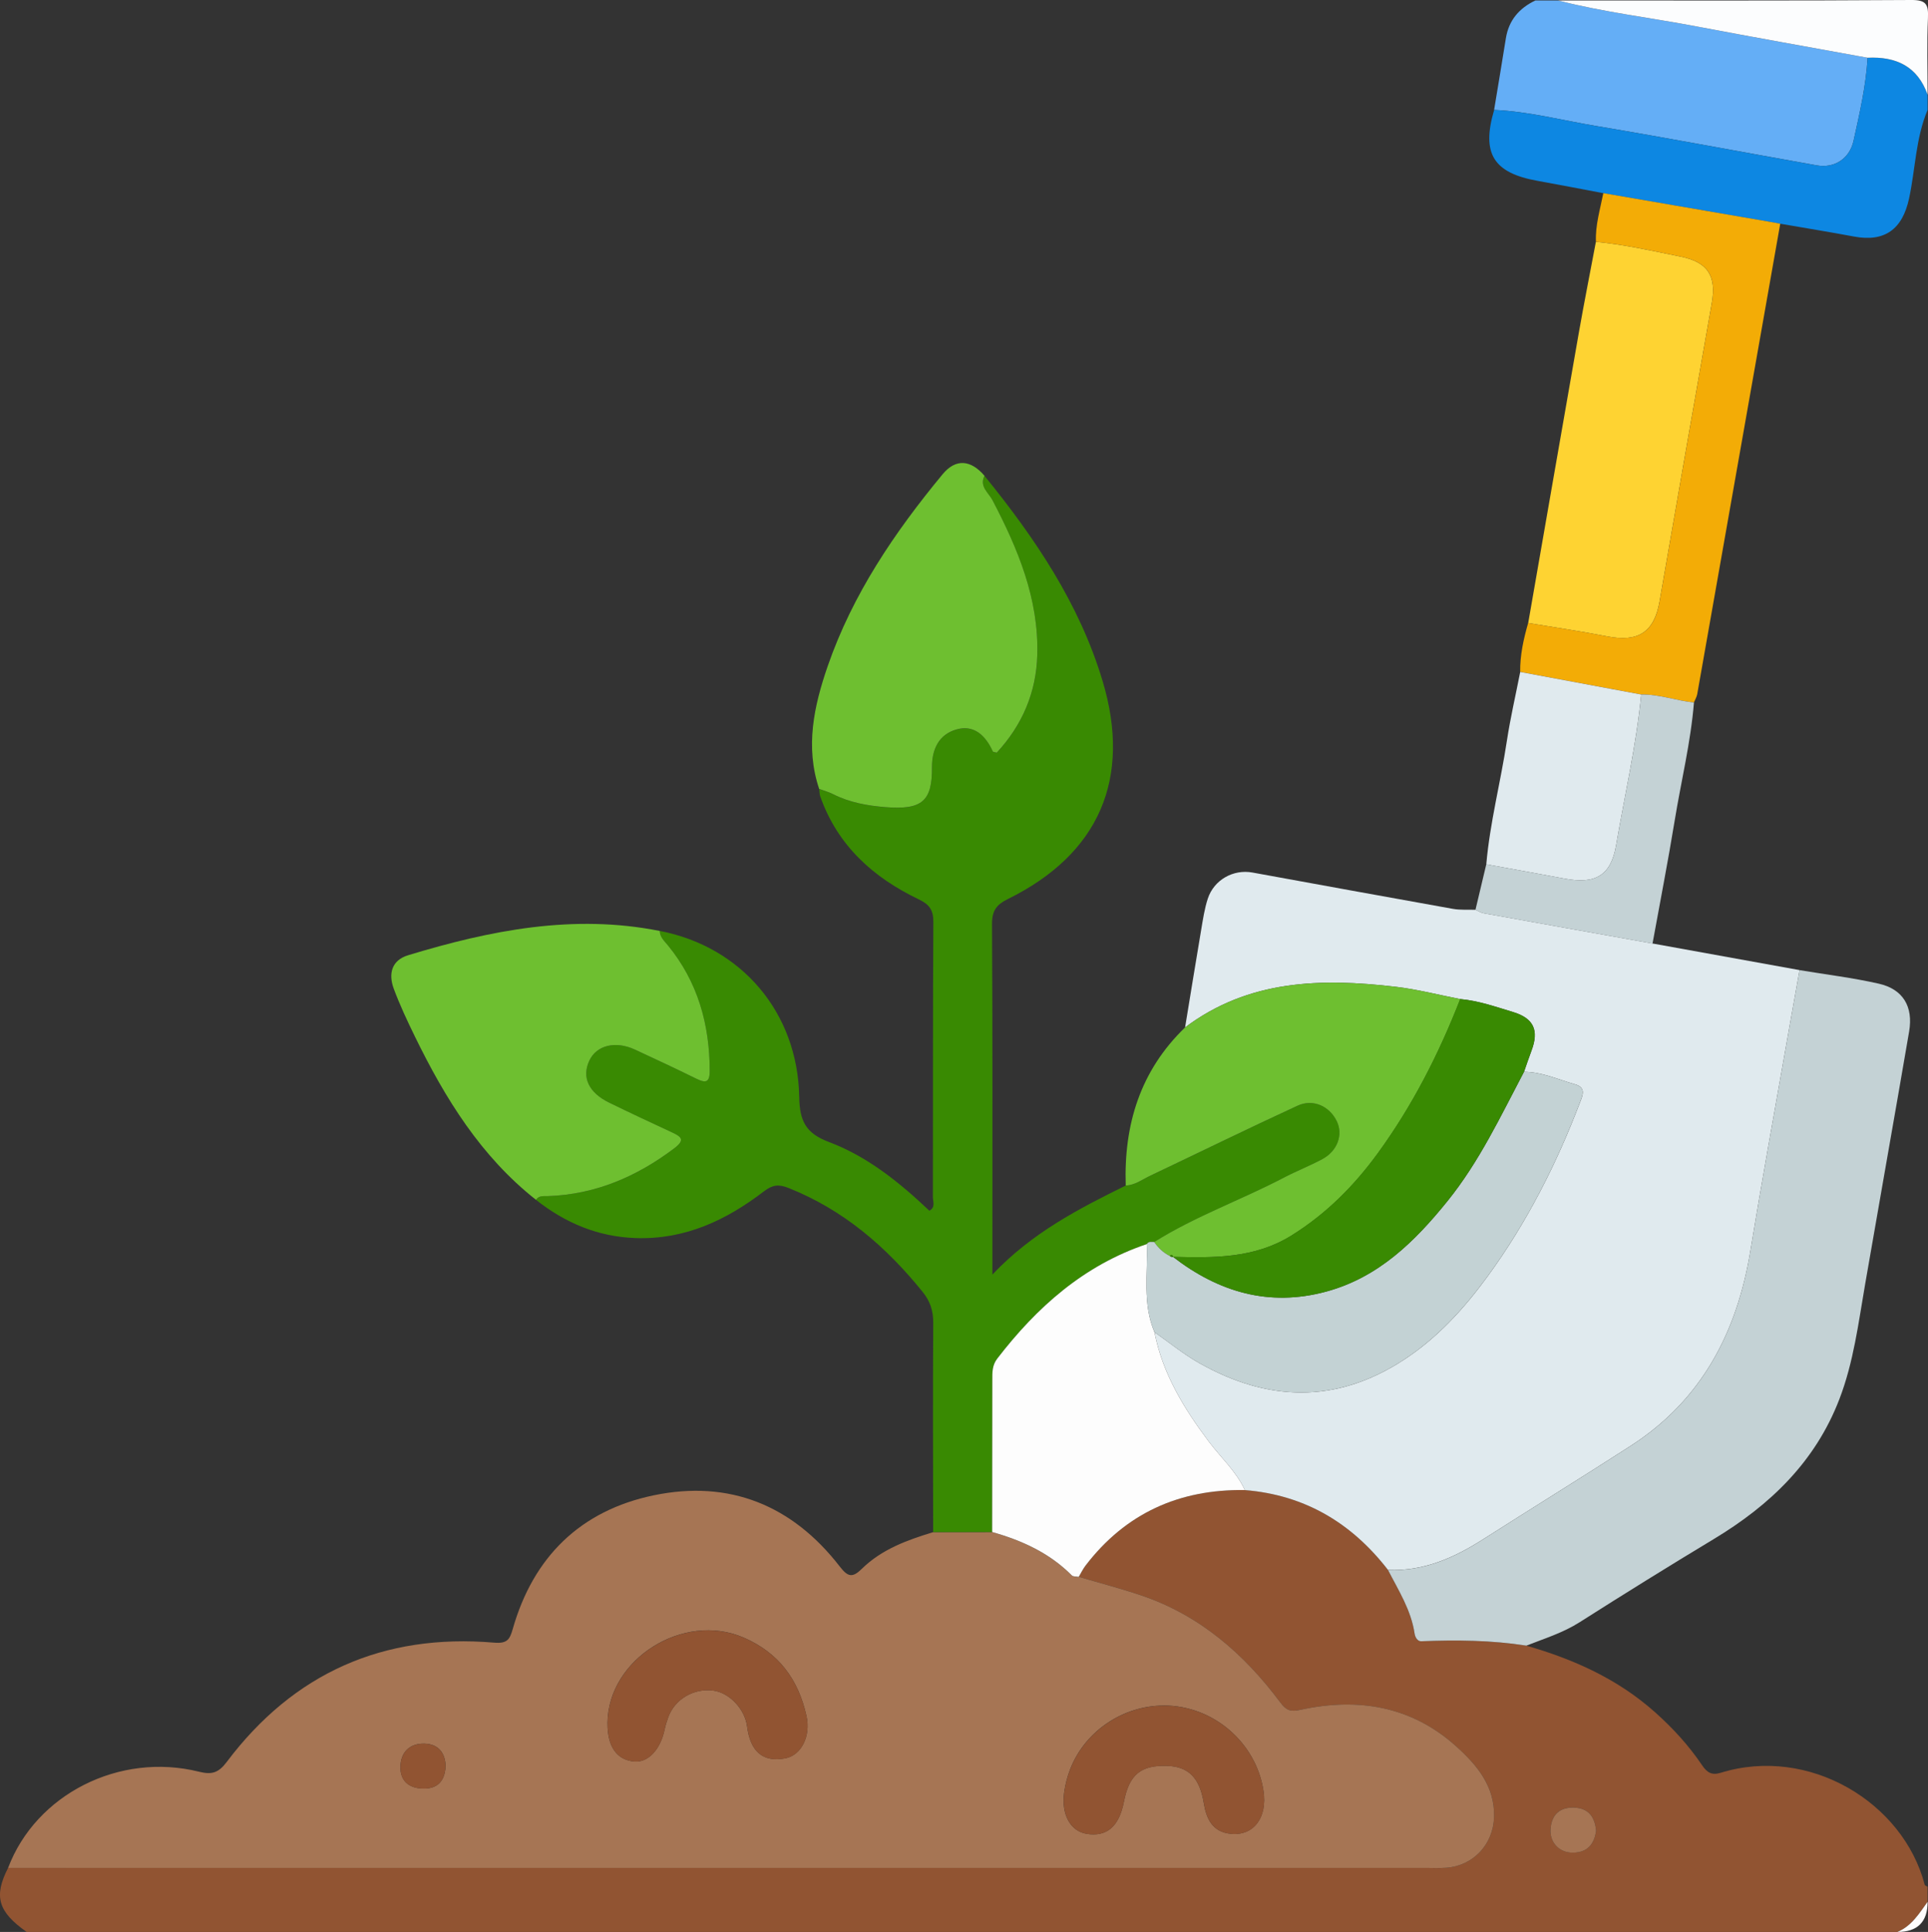
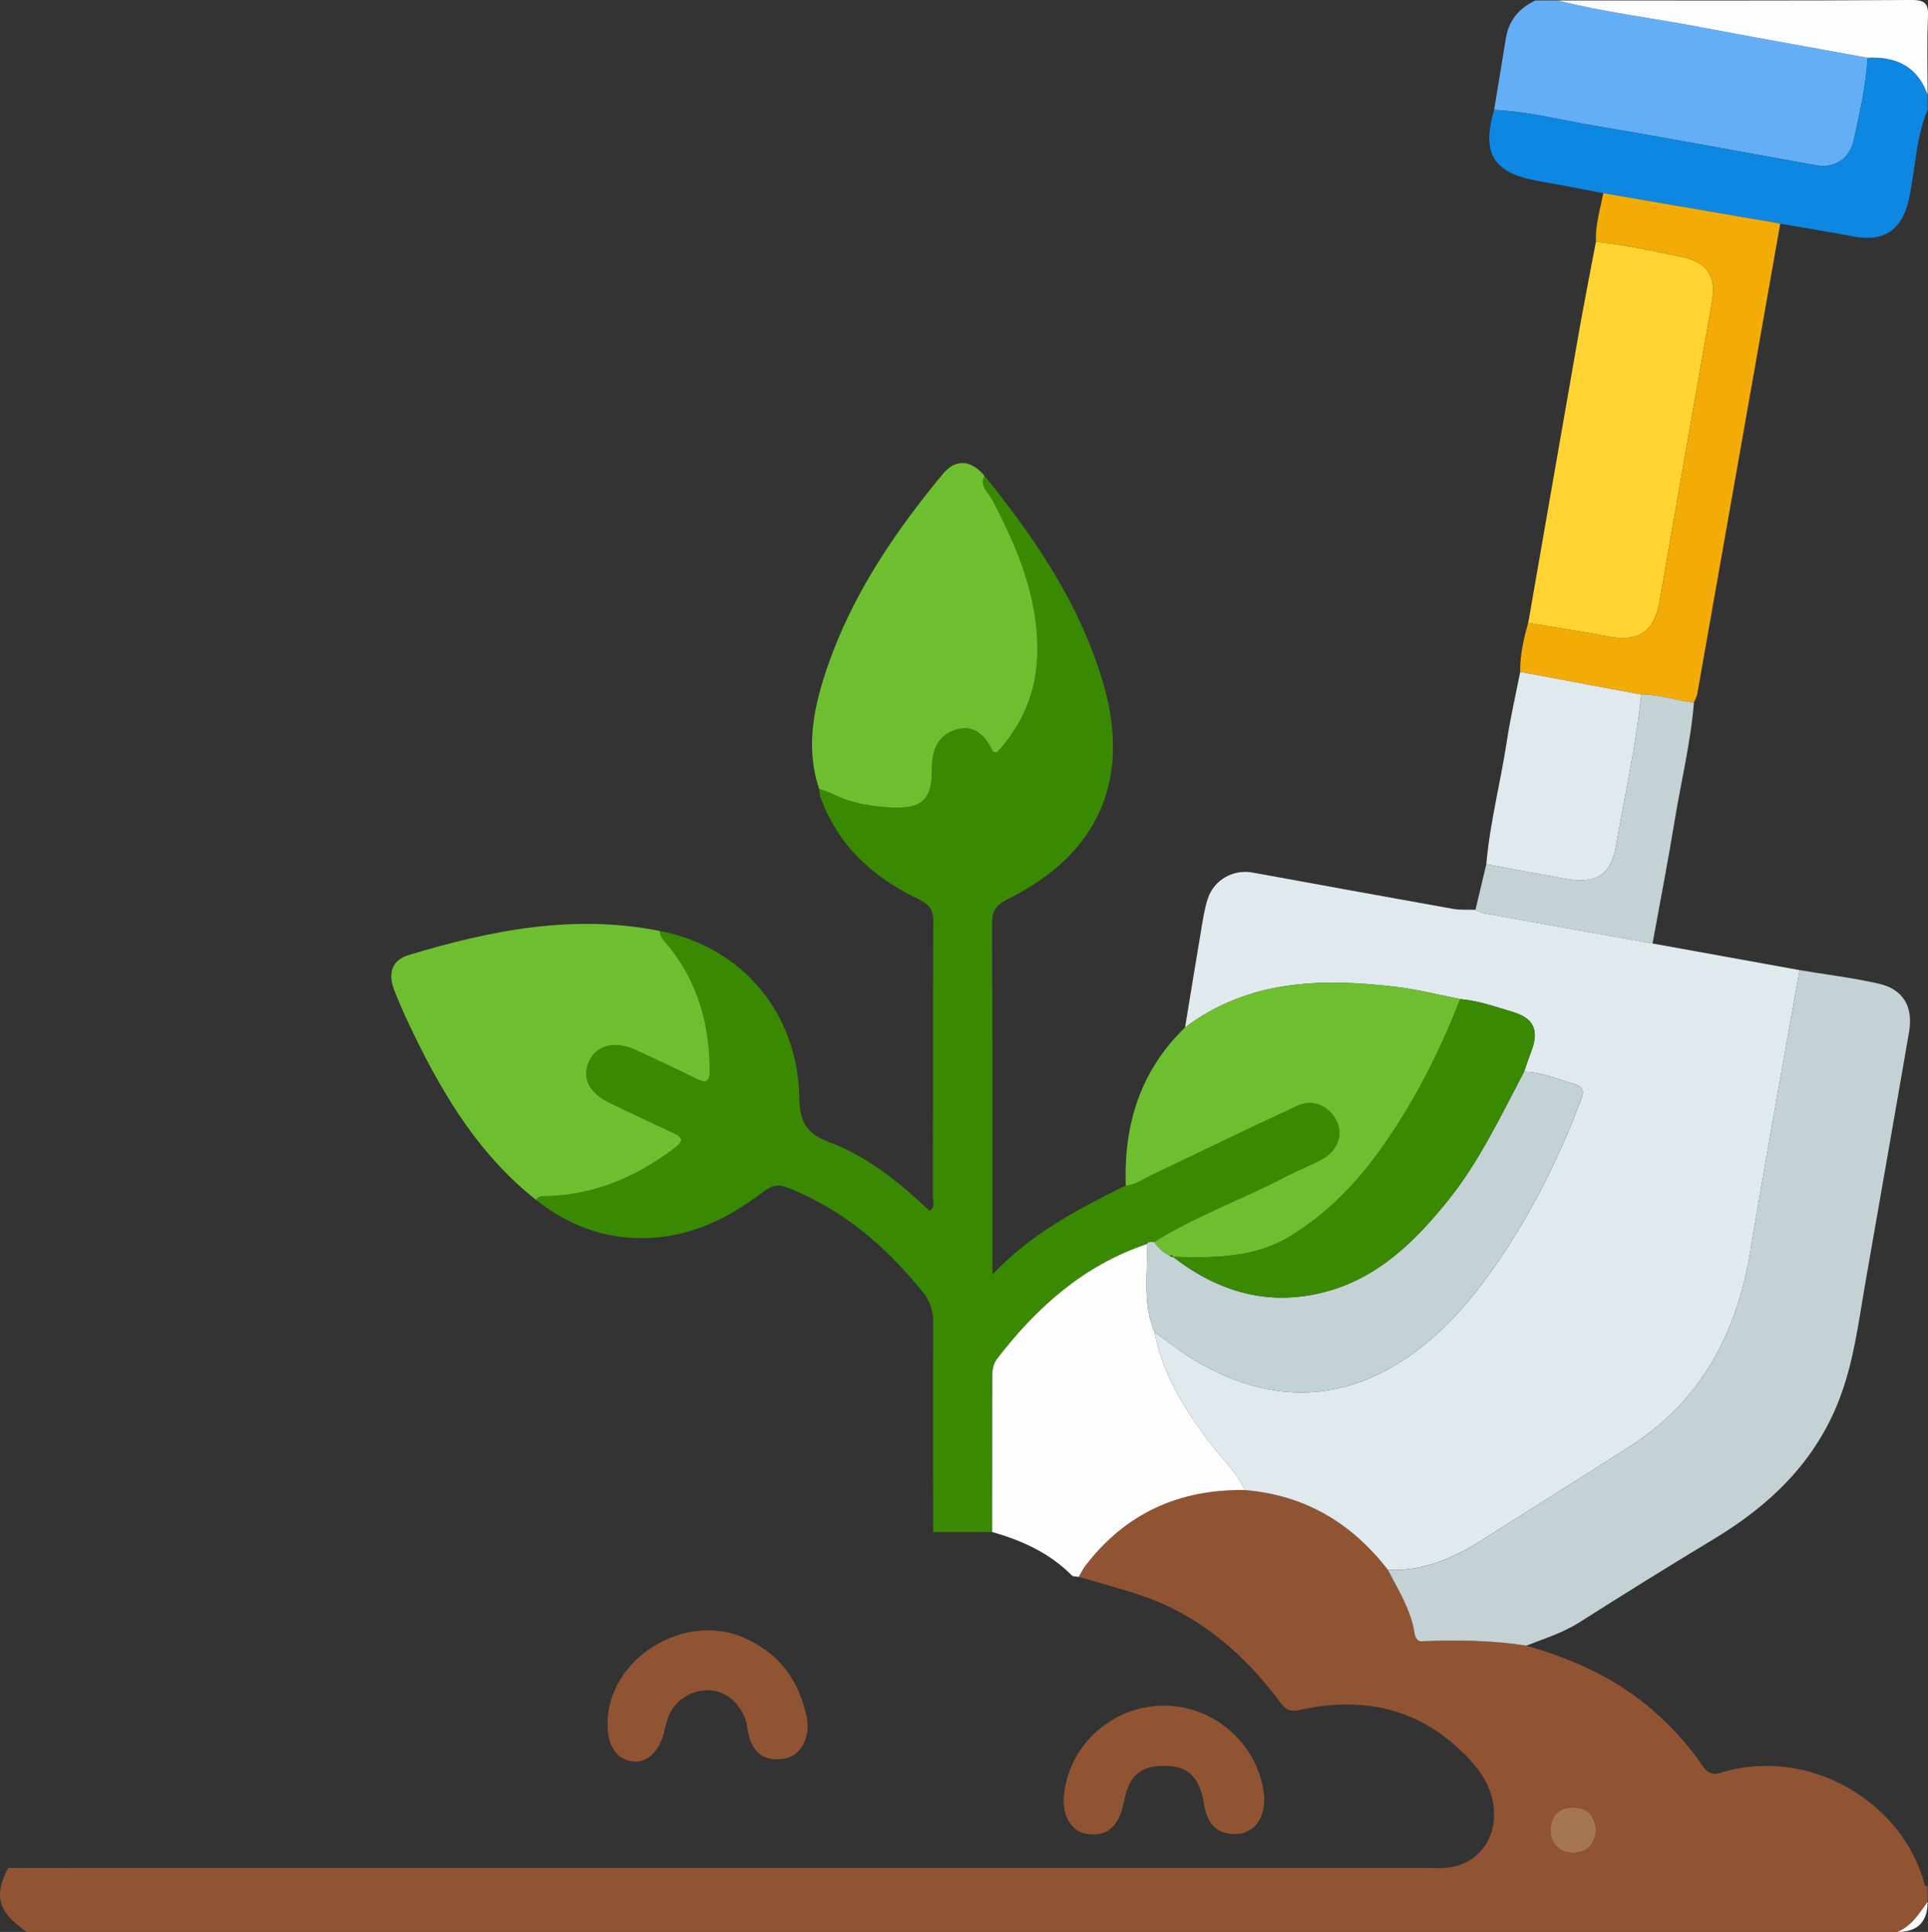
<svg xmlns="http://www.w3.org/2000/svg" viewBox="0 0 510.99 512">
  <rect x="0" y="0" width="510.99" height="512" fill="#333333" stroke="none" />
  <defs>
    <style>.d{fill:#f3ac06;}.e{fill:#fcfdfe;}.f{fill:#fdfdfd;}.g{fill:#fed332;}.h{fill:#64aef6;}.i{fill:#915432;}.j{fill:#a67554;}.k{fill:#c3d2d4;}.l{fill:#c4d2d5;}.m{fill:#e0eaee;}.n{fill:#0d87e2;}.o{fill:#6ebf30;}.p{fill:#398a02;}</style>
  </defs>
  <g id="a" />
  <g id="b">
    <g id="c">
      <g>
        <path class="i" d="M404.55,436.13c12.53,3.59,24.19,8.82,34.06,17.61,4.74,4.22,8.99,8.86,12.53,14.11,1.29,1.91,2.55,2.69,4.9,1.97,23.41-7.24,48.39,7.84,54.08,29.68,.06,.22,.5,.34,.76,.51v4c-2.23,3.1-4.24,6.43-8,8H7.08c-7.61-5.36-8.8-9.43-4.94-16.97,125.22,0,250.44,0,375.66-.01,1.83,0,3.67,.1,5.49-.04,7.23-.52,12.47-6.23,12.69-13.44,.25-8.19-4.57-13.81-9.99-18.7-11.9-10.73-26.11-13.05-41.4-9.71-2.52,.55-3.66,.18-5.24-1.94-9.63-12.91-21.42-23.16-36.95-28.41-5.43-1.83-10.99-3.28-16.49-4.9,.59-.99,1.08-2.05,1.77-2.95,10.64-13.93,24.89-20.3,42.26-20.05,15.85,1.29,28.3,8.7,37.92,21.16,2.79,5.44,6.14,10.65,7.06,16.88,.15,1,.79,2.06,1.75,2.03,9.33-.37,18.63-.29,27.88,1.17Zm18.47,49.05c-.32-3.71-2.05-6.03-5.86-6.15-3.75-.12-5.91,1.87-6.21,5.6-.29,3.67,2.34,6.41,5.99,6.35,3.81-.06,5.62-2.26,6.08-5.81Z" />
        <path class="h" d="M395.99,29.14c1.04-6.33,2.11-12.65,3.12-18.99,.77-4.8,3.54-7.99,7.82-10.03h6c12.2,3.13,24.71,4.59,37.05,6.94,14.98,2.86,30,5.51,45,8.24-.43,7.47-2.12,14.74-3.72,22-1.06,4.82-5.15,7.34-9.71,6.53-19.54-3.47-39.05-7.17-58.62-10.46-8.96-1.5-17.8-3.84-26.94-4.24Z" />
        <path class="n" d="M395.99,29.14c9.14,.4,17.98,2.73,26.94,4.24,19.58,3.28,39.08,6.99,58.62,10.46,4.56,.81,8.65-1.71,9.71-6.53,1.6-7.26,3.29-14.53,3.72-22,7.54-.36,13.24,2.27,15.91,9.81v4c-3.18,7.5-3.23,15.67-4.92,23.49-1.76,8.17-6.48,11.6-14.59,10.08-6.5-1.22-13.03-2.27-19.54-3.4-1.14-.2-2.28-.41-3.43-.61-14.49-2.5-28.98-4.99-43.46-7.48-5.81-1.09-11.6-2.23-17.42-3.27-11.75-2.1-14.93-7.24-11.53-18.78Z" />
        <path class="e" d="M510.89,25.11c-2.67-7.54-8.36-10.17-15.91-9.81-15-2.74-30.02-5.39-45-8.24-12.34-2.36-24.86-3.81-37.05-6.94C444.12,.11,475.31,.21,506.51,0c3.97-.03,4.62,1.13,4.47,4.7-.3,6.79-.09,13.6-.09,20.41Z" />
        <path class="f" d="M502.89,512c3.76-1.57,5.77-4.89,8-8q0,8-8,8Z" />
-         <path class="j" d="M285.91,417.89c5.5,1.62,11.06,3.07,16.49,4.9,15.53,5.24,27.32,15.5,36.95,28.41,1.58,2.12,2.73,2.49,5.24,1.94,15.29-3.34,29.5-1.03,41.4,9.71,5.41,4.88,10.23,10.51,9.99,18.7-.22,7.21-5.46,12.92-12.69,13.44-1.82,.13-3.66,.04-5.49,.04-125.22,0-250.44,0-375.66,.01,7.36-19.49,29.48-30.76,50.59-25.51,3.42,.85,5.18,.32,7.37-2.59,17.74-23.57,41.51-34.09,70.85-31.61,3.43,.29,4.14-.8,4.92-3.53,5.43-19.18,17.98-31.47,37.36-35.51,20.07-4.18,36.75,2.61,49.32,18.84,2.16,2.79,3.35,3.11,5.88,.62,5.25-5.16,12.01-7.61,18.9-9.7,5.21,0,10.42-.01,15.64-.02,7.91,2.23,15.21,5.56,21.12,11.5,.37,.37,1.21,.27,1.83,.38Zm-124.9,38.79c-.05,6.2,2.51,9.82,7.19,10.15,3.63,.26,6.84-3.2,7.95-8.49,.24-1.13,.59-2.25,.99-3.34,1.75-4.74,6.78-7.66,11.92-6.97,4.27,.57,8.35,4.89,8.94,9.47,.87,6.77,4.23,9.59,10.13,8.48,4.21-.79,6.8-5.82,5.62-11.2-2.13-9.67-7.34-16.78-16.69-20.81-15.91-6.86-35.91,5.64-36.06,22.7Zm147.48-4.68c-10.84,0-20.9,6.75-24.83,16.8-.78,1.99-1.33,4.11-1.62,6.22-.8,5.85,1.67,10.26,5.91,10.96,5.38,.9,8.63-1.89,9.93-8.52,1.4-7.18,4.47-9.71,11.48-9.48,5.71,.19,8.6,3.25,9.67,9.79,.68,4.11,2.21,7.73,7.19,8.22,6.02,.59,9.73-4.28,8.65-11.38-1.96-12.85-13.35-22.62-26.39-22.62Zm-190.39,16.07c-.08-3.49-1.9-5.89-5.61-5.98-3.87-.09-6.28,2.23-6.36,6.12-.08,3.75,2.24,5.7,5.95,5.79,3.83,.09,5.8-1.9,6.02-5.92Z" />
        <path class="m" d="M367.87,416.06c-9.63-12.46-22.07-19.87-37.92-21.16-2.31-4.98-6.41-8.64-9.63-12.94-6.58-8.78-12.21-17.96-14.34-28.92,3.94,2.75,7.68,5.83,11.84,8.18,18.1,10.22,36.18,10.86,54.05-.72,9.06-5.87,16.16-13.69,22.47-22.34,10.36-14.2,18.21-29.72,24.45-46.1,.71-1.86,1.61-3.86-1.39-4.71-4.45-1.26-8.72-3.26-13.47-3.3,.66-1.86,1.27-3.73,1.97-5.58,2.05-5.41,.63-8.61-4.92-10.28-4.58-1.38-9.13-2.99-13.96-3.42-5.7-1.11-11.36-2.58-17.11-3.26-19.71-2.31-38.97-1.91-55.82,10.77,1.42-8.63,2.81-17.27,4.27-25.89,.47-2.76,.88-5.58,1.75-8.23,1.63-4.98,6.75-7.85,11.82-6.93,17.71,3.22,35.42,6.47,53.14,9.63,1.95,.35,3.98,.18,5.98,.25,.73,.31,1.43,.77,2.19,.91,14.91,2.7,29.82,5.35,44.74,8.02,12.99,2.35,25.98,4.7,38.97,7.05-1.19,6.67-2.4,13.34-3.57,20.02-3.17,18.08-6.48,36.13-9.44,54.24-3.54,21.66-12.89,39.67-31.76,51.83-12.98,8.36-26.12,16.48-39.14,24.78-7.7,4.91-15.78,8.5-25.17,8.09Z" />
        <path class="p" d="M262.96,406.01c-5.21,0-10.42,.01-15.64,.02-.02-18.49-.1-36.99,.02-55.48,.02-3.2-.82-5.71-2.81-8.18-9.68-11.98-20.98-21.74-35.5-27.52-2.68-1.07-4.29-.87-6.6,.9-9.96,7.64-20.89,12.79-33.91,12.36-10.06-.34-18.7-4-26.47-10.14,.79-1.19,2.02-.94,3.16-.98,12.57-.44,23.48-5.11,33.43-12.62,2.95-2.23,2.08-3.06-.51-4.26-5.58-2.58-11.16-5.18-16.68-7.89-5.43-2.66-7.3-6.71-5.28-11.08,1.91-4.11,6.92-5.38,12.11-2.98,5.43,2.51,10.85,5.05,16.22,7.69,2.36,1.16,3.6,1.24,3.6-2.01-.01-12.36-3.15-23.63-11.09-33.32-.95-1.16-2.12-2.15-2.15-3.81,21.58,4.15,36.56,21.55,36.96,43.97,.11,6.33,1.66,9.64,7.9,11.98,10.19,3.82,18.68,10.71,26.6,18.2,1.67-.91,.93-2.41,.93-3.57,.05-24.32-.03-48.64,.12-72.96,.02-3.16-1.06-4.65-3.83-5.97-12.11-5.79-21.55-14.27-26.15-27.31-.21-.61-.18-1.3-.27-1.95,1.23,.46,2.52,.8,3.69,1.39,4.37,2.22,9.14,3.05,13.89,3.44,9.68,.78,12.37-1.61,12.32-10.5-.03-4.9,1.84-8.73,6.42-10.07,4.73-1.39,7.79,1.61,9.7,5.8,.08,.17,.53,.18,1.05,.33,6.74-7.27,10.47-15.94,10.74-25.89,.41-14.89-5.13-28.15-11.88-41.04-1.03-1.98-3.53-3.62-2.11-6.44,13.35,16.44,25.13,33.81,31.29,54.37,7.74,25.81-.91,45.83-25.08,57.75-3.04,1.5-4.25,3.09-4.23,6.63,.17,29.13,.1,58.26,.1,87.38,0,1.43,0,2.86,0,5.53,10.55-11.14,22.9-17.44,35.35-23.6,2.45-.08,4.35-1.57,6.42-2.56,13.05-6.19,26.02-12.56,39.14-18.6,4.11-1.89,8.47,.16,10.37,4.1,1.73,3.59,.21,7.91-3.81,10.06-3.36,1.8-6.94,3.2-10.32,4.97-11.3,5.91-23.4,10.2-34.25,17-.71,0-1.49-.23-1.98,.56-16.67,5.61-29.11,16.7-39.63,30.36-1.36,1.77-1.3,3.65-1.3,5.63,0,13.44-.02,26.87-.04,40.31Z" />
        <path class="o" d="M174.86,246.71c.04,1.66,1.2,2.65,2.15,3.81,7.94,9.69,11.08,20.97,11.09,33.32,0,3.25-1.24,3.17-3.6,2.01-5.37-2.64-10.79-5.18-16.22-7.69-5.2-2.4-10.21-1.14-12.11,2.98-2.02,4.37-.16,8.42,5.28,11.08,5.52,2.7,11.1,5.3,16.68,7.89,2.59,1.2,3.46,2.03,.51,4.26-9.95,7.5-20.86,12.18-33.43,12.62-1.14,.04-2.37-.21-3.16,.98-14.6-11.51-24.05-26.83-32.06-43.22-2.04-4.18-4.03-8.4-5.64-12.75-1.45-3.92-.57-7.52,3.83-8.85,21.78-6.61,43.81-10.99,66.68-6.43Z" />
        <path class="o" d="M305.91,329.15c10.85-6.81,22.95-11.1,34.25-17,3.38-1.77,6.96-3.17,10.32-4.97,4.02-2.16,5.55-6.48,3.81-10.06-1.9-3.94-6.26-5.99-10.37-4.1-13.12,6.04-26.09,12.41-39.14,18.6-2.08,.99-3.98,2.48-6.42,2.56-.53-16.13,3.84-30.42,15.73-41.89,16.85-12.68,36.12-13.08,55.82-10.77,5.75,.67,11.41,2.15,17.11,3.26-5.64,14.47-12.64,28.21-21.8,40.8-6.32,8.68-13.73,16.14-22.94,21.86-9.8,6.09-20.54,5.92-31.39,5.65l.07,.05c-.18-.51-.42-.79-.91-.28-1.72-.85-3.06-2.13-4.13-3.7Z" />
        <path class="o" d="M260.93,126.1c-1.42,2.83,1.07,4.47,2.11,6.44,6.75,12.89,12.3,26.14,11.88,41.04-.27,9.95-4,18.62-10.74,25.89-.52-.15-.98-.16-1.05-.33-1.91-4.19-4.97-7.19-9.7-5.8-4.58,1.34-6.45,5.18-6.42,10.07,.06,8.9-2.64,11.28-12.32,10.5-4.74-.38-9.52-1.22-13.89-3.44-1.16-.59-2.45-.93-3.69-1.39-3.75-11.15-1.38-22,2.26-32.53,6.58-19.03,17.72-35.47,30.45-50.86,3.47-4.2,7.45-3.88,11.11,.4Z" />
        <path class="g" d="M405.03,165.11c4.48-25.69,8.93-51.38,13.44-77.06,1.41-8.01,3-15.98,4.5-23.97,7.58,.74,14.99,2.4,22.43,3.92,7.22,1.47,9.58,5.07,8.28,12.38-4.66,26.34-9.26,52.69-13.84,79.05-1.41,8.09-5.65,10.85-13.84,9.23-6.96-1.37-13.99-2.38-20.98-3.55Z" />
        <path class="d" d="M405.03,165.11c7,1.17,14.03,2.18,20.98,3.55,8.2,1.61,12.44-1.14,13.84-9.23,4.58-26.36,9.18-52.71,13.84-79.05,1.3-7.32-1.06-10.91-8.28-12.38-7.44-1.52-14.86-3.18-22.43-3.92-.18-4.42,1.12-8.62,1.96-12.89,14.49,2.49,28.98,4.99,43.46,7.48,1.14,.2,2.28,.41,3.43,.61-7.33,41.56-14.65,83.12-22,124.67-.14,.77-.58,1.48-.88,2.22-4.7-.47-9.2-2.2-13.98-2.12-10.69-1.99-21.38-3.98-32.07-5.98-.05-4.45,.9-8.73,2.12-12.97Z" />
        <path class="m" d="M402.91,178.08c10.69,1.99,21.38,3.98,32.07,5.98-1.31,13.47-4.38,26.65-6.65,39.95-1.38,8.05-5.54,10.37-13.52,8.87-6.95-1.31-13.92-2.55-20.89-3.82,.96-11.04,3.8-21.76,5.45-32.68,.93-6.14,2.35-12.2,3.54-18.29Z" />
        <path class="l" d="M393.92,229.05c6.96,1.27,13.93,2.51,20.89,3.82,7.98,1.51,12.15-.82,13.52-8.87,2.27-13.31,5.35-26.48,6.65-39.95,4.78-.08,9.28,1.65,13.98,2.12-.85,10.56-3.4,20.84-5.1,31.25-1.78,10.91-3.91,21.76-5.88,32.64-14.91-2.67-29.83-5.32-44.74-8.02-.76-.14-1.46-.6-2.19-.91,.96-4.03,1.92-8.05,2.87-12.08Z" />
        <path class="l" d="M367.87,416.06c9.39,.42,17.47-3.17,25.17-8.09,13.02-8.31,26.16-16.42,39.14-24.78,18.87-12.16,28.22-30.16,31.76-51.83,2.96-18.11,6.27-36.17,9.44-54.24,1.17-6.68,2.38-13.35,3.57-20.02,7.01,1.17,14.08,2.02,21,3.59,6.4,1.45,9.17,6.05,8.04,12.67-3.82,22.34-7.8,44.64-11.66,66.97-1.78,10.28-3.05,20.65-6.83,30.48-6.38,16.6-18.38,28.09-33.29,37.07-11.95,7.2-23.79,14.56-35.57,22.05-4.42,2.81-9.31,4.31-14.09,6.19-9.25-1.45-18.55-1.53-27.88-1.16-.96,.04-1.6-1.03-1.75-2.03-.92-6.23-4.27-11.44-7.06-16.88Z" />
        <path class="f" d="M262.96,406.01c.01-13.44,.03-26.87,.04-40.31,0-1.98-.06-3.85,1.3-5.63,10.51-13.66,22.96-24.75,39.63-30.36,.33,7.81-1.18,15.77,2.04,23.32,2.13,10.96,7.76,20.14,14.34,28.92,3.22,4.3,7.32,7.96,9.63,12.94-17.38-.25-31.62,6.12-42.26,20.05-.69,.91-1.19,1.96-1.77,2.95-.62-.12-1.46-.01-1.83-.38-5.9-5.94-13.21-9.27-21.12-11.5Z" />
        <path class="j" d="M423.02,485.18c-.47,3.54-2.27,5.74-6.08,5.81-3.65,.06-6.28-2.69-5.99-6.35,.3-3.74,2.46-5.72,6.21-5.6,3.81,.12,5.54,2.44,5.86,6.15Z" />
        <path class="i" d="M161.01,456.69c.15-17.06,20.15-29.56,36.06-22.7,9.35,4.03,14.56,11.14,16.69,20.81,1.18,5.38-1.41,10.41-5.62,11.2-5.9,1.11-9.26-1.71-10.13-8.48-.59-4.58-4.66-8.9-8.94-9.47-5.15-.69-10.17,2.23-11.92,6.97-.4,1.09-.76,2.2-.99,3.34-1.11,5.29-4.32,8.75-7.95,8.49-4.68-.33-7.25-3.95-7.19-10.15Z" />
        <path class="i" d="M308.49,452.01c13.04,0,24.43,9.77,26.39,22.62,1.08,7.1-2.63,11.97-8.65,11.38-4.98-.49-6.52-4.11-7.19-8.22-1.08-6.54-3.96-9.6-9.67-9.79-7.01-.23-10.08,2.3-11.48,9.48-1.3,6.62-4.55,9.41-9.93,8.52-4.24-.71-6.7-5.12-5.91-10.96,.29-2.11,.84-4.24,1.62-6.22,3.93-10.05,13.99-16.8,24.83-16.8Z" />
-         <path class="i" d="M118.1,468.09c-.22,4.02-2.19,6.01-6.02,5.92-3.72-.08-6.03-2.03-5.95-5.79,.08-3.89,2.49-6.21,6.36-6.12,3.71,.09,5.52,2.5,5.61,5.98Z" />
        <path class="k" d="M305.97,353.03c-3.23-7.55-1.72-15.52-2.04-23.32,.49-.79,1.27-.56,1.98-.56,1.07,1.57,2.41,2.85,4.13,3.7,.27,.22,.57,.31,.91,.28l-.07-.05c12.09,9.34,25.44,13.3,40.56,9.23,13.89-3.75,23.55-13.28,32.23-24.04,8.41-10.42,14.06-22.48,20.25-34.22,4.75,.04,9.02,2.04,13.47,3.3,3,.85,2.1,2.84,1.39,4.71-6.23,16.38-14.09,31.9-24.45,46.1-6.31,8.64-13.41,16.47-22.47,22.34-17.87,11.58-35.95,10.94-54.05,.72-4.16-2.35-7.91-5.43-11.84-8.18Z" />
        <path class="p" d="M403.91,284.05c-6.19,11.74-11.84,23.8-20.25,34.22-8.68,10.76-18.34,20.29-32.23,24.04-15.11,4.08-28.46,.11-40.56-9.23,10.85,.28,21.6,.45,31.39-5.65,9.2-5.73,16.62-13.18,22.94-21.86,9.16-12.59,16.17-26.33,21.8-40.8,4.82,.43,9.37,2.04,13.96,3.42,5.55,1.67,6.97,4.88,4.92,10.28-.7,1.84-1.32,3.72-1.97,5.58Z" />
        <path class="p" d="M310.95,333.13c-.34,.03-.65-.06-.91-.28,.49-.51,.74-.22,.91,.28Z" />
      </g>
    </g>
  </g>
</svg>